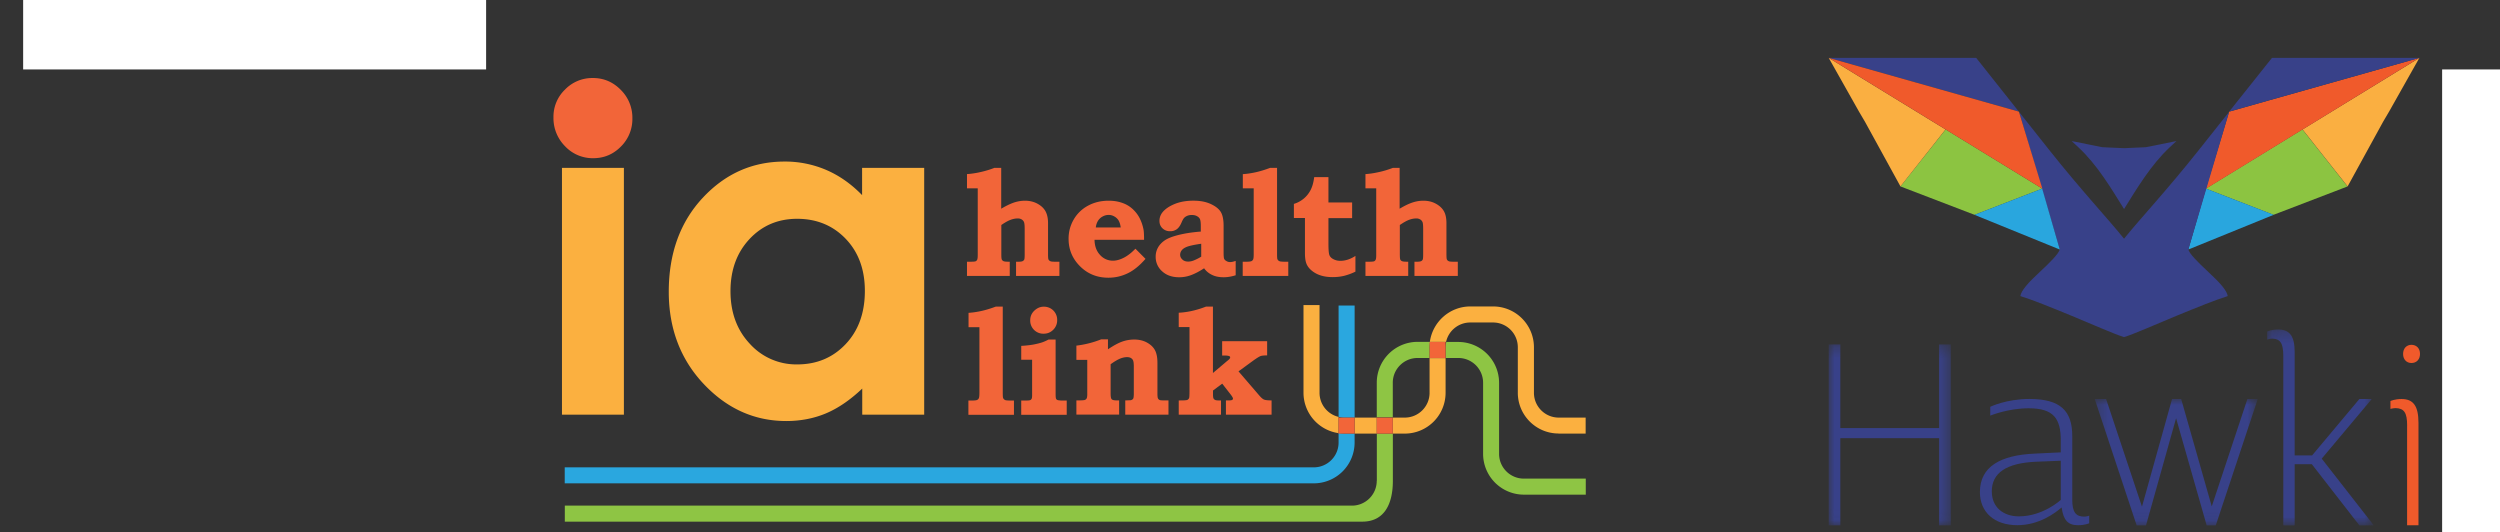
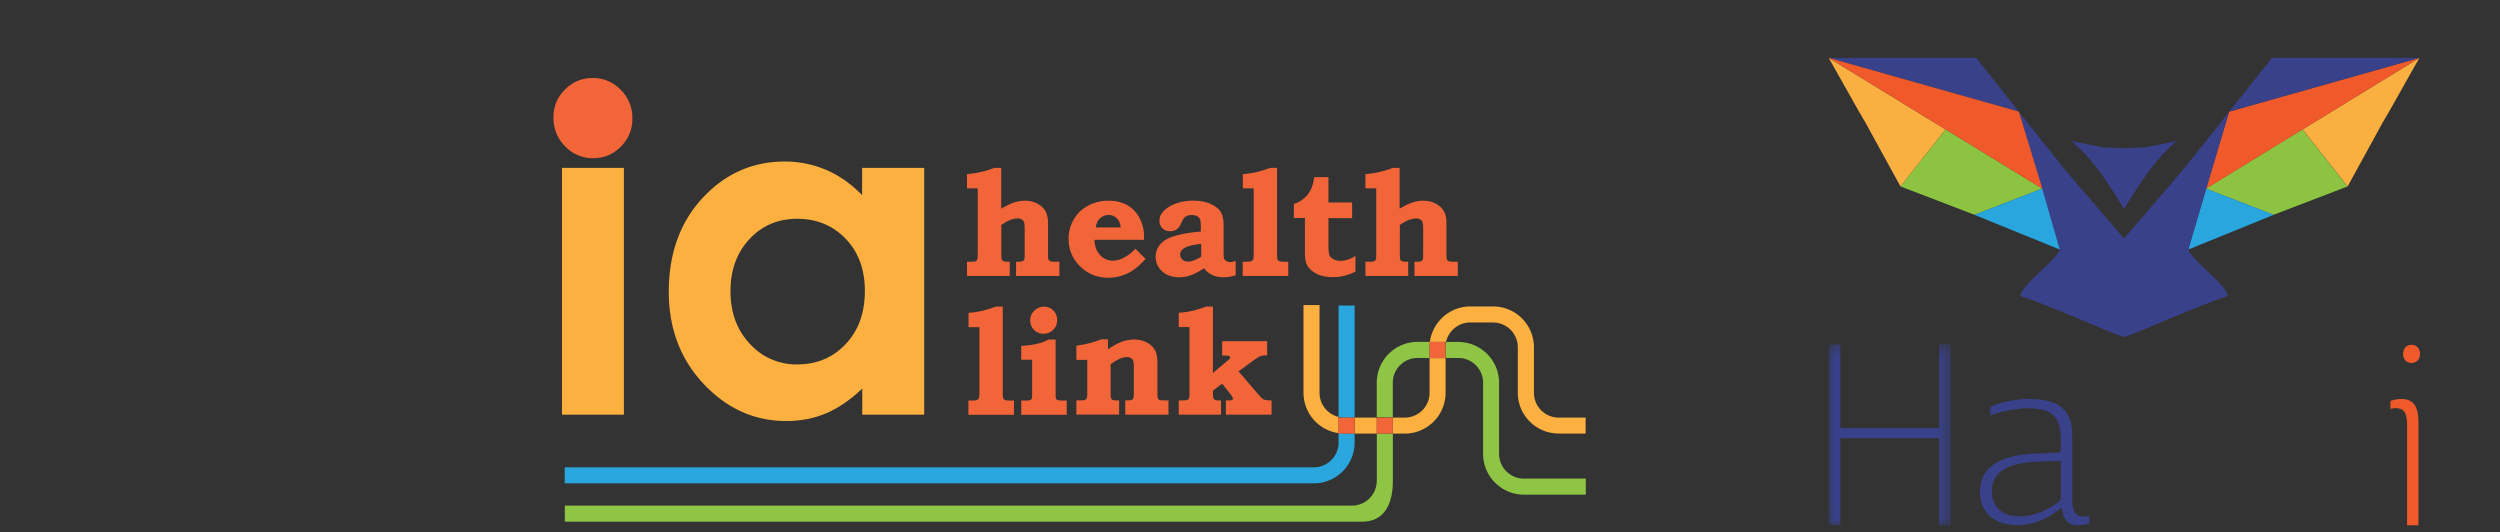
<svg xmlns="http://www.w3.org/2000/svg" xmlns:xlink="http://www.w3.org/1999/xlink" width="216" height="46">
  <rect width="100%" height="100%" fill="#333333" stroke="none" />
  <defs>
    <path id="A" d="M0 .325h10.547V15.96H0z" />
-     <path id="B" d="M.303.002h14.084V10.92H.303z" />
-     <path id="C" d="M.08.297h9.215V17.22H.08z" />
  </defs>
  <g fill="none" fill-rule="evenodd">
    <g fill-rule="nonzero">
      <path d="M48.554 14.504h5.35v21.323h-5.35zm25.944 0h5.352v21.323h-5.352v-2.255c-1.044.992-2.1 1.708-3.14 2.145s-2.2.66-3.418.66c-2.752 0-5.132-1.07-7.144-3.206s-3.015-4.8-3.015-7.965c0-3.292.973-6 2.916-8.094s4.3-3.154 7.088-3.154a9.03 9.03 0 0 1 3.6.724c1.123.482 2.158 1.208 3.1 2.176v-2.353zm-5.622 4.4c-1.654 0-3.03.585-4.122 1.754s-1.64 2.67-1.64 4.498c0 1.842.555 3.357 1.67 4.546a5.4 5.4 0 0 0 4.1 1.783c1.68 0 3.074-.584 4.18-1.753s1.66-2.703 1.66-4.597c0-1.854-.555-3.357-1.66-4.507s-2.507-1.724-4.198-1.724" fill="#fbb040" />
      <path d="M86.505 14.504v3.53c.42-.254.8-.432 1.112-.538a3.07 3.07 0 0 1 .936-.155c.4 0 .763.085 1.08.257s.548.387.693.646.225.604.225 1.037v2.652c0 .26.01.416.032.47.033.082.1.14.2.178.055.022.207.032.45.032h.3v1.228h-3.746v-1.228h.192c.18 0 .306-.016.374-.05s.115-.08.142-.142.037-.212.037-.45v-2.194c0-.288-.02-.48-.055-.575s-.1-.175-.194-.236a.62.62 0 0 0-.348-.092c-.2 0-.407.04-.624.12s-.482.23-.796.446v2.532c0 .24.013.393.04.45s.073.105.144.14.205.05.404.05h.14v1.228h-3.695v-1.228h.354c.2 0 .343-.013.397-.04a.27.27 0 0 0 .132-.14c.03-.066.045-.196.045-.392v-5.77h-.928v-1.228a7.5 7.5 0 0 0 1.187-.18c.437-.1.833-.22 1.185-.36h.598zM98.1 21.488l.872.878c-.5.572-1 .986-1.528 1.242s-1.08.386-1.684.386c-.968 0-1.78-.327-2.44-.983s-.994-1.446-.994-2.375a3.25 3.25 0 0 1 .446-1.677 3.12 3.12 0 0 1 1.234-1.188c.525-.287 1.122-.43 1.786-.43.425 0 .8.06 1.16.184s.65.3.9.528.47.505.63.83.267.66.328 1.007c.024.175.037.45.037.827h-4.28c.008.54.165.974.474 1.307a1.47 1.47 0 0 0 1.128.499c.284 0 .593-.085.93-.257s.666-.43 1-.778m-1.27-1.838c-.03-.255-.1-.456-.182-.6a1 1 0 0 0-.37-.349.98.98 0 0 0-.487-.132c-.18 0-.352.044-.516.133a1.06 1.06 0 0 0-.4.363 1.36 1.36 0 0 0-.195.586h2.15zm6.92.343v-.472c0-.28-.025-.472-.07-.58s-.13-.192-.255-.262-.275-.105-.458-.105c-.14 0-.266.023-.38.07a.79.79 0 0 0-.274.178c-.07.072-.146.212-.235.42-.112.264-.25.452-.408.566a.94.94 0 0 1-.564.17.92.92 0 0 1-.668-.253c-.174-.17-.26-.38-.26-.63a1.17 1.17 0 0 1 .268-.758c.237-.292.6-.532 1.06-.718s1-.28 1.6-.28 1.092.096 1.504.287.7.418.864.684.246.668.246 1.2v2.3c0 .28.014.46.043.538s.093.147.2.206a.61.61 0 0 0 .325.09c.12 0 .277-.034.476-.102v1.24c-.36.114-.704.172-1.035.172-.392 0-.724-.064-1-.2a1.76 1.76 0 0 1-.694-.574c-.423.277-.8.473-1.153.6s-.68.175-1 .175c-.607 0-1.097-.17-1.47-.512a1.64 1.64 0 0 1-.561-1.263 1.6 1.6 0 0 1 .194-.78c.13-.236.322-.446.577-.623s.65-.337 1.2-.475 1.188-.237 1.956-.297m0 1.056c-.556.08-.948.163-1.177.244s-.392.187-.492.312a.64.64 0 0 0-.145.386c0 .17.065.3.2.426s.3.172.515.172a1.34 1.34 0 0 0 .487-.109 3.98 3.98 0 0 0 .621-.317V21.05zm6.56-6.557v7.442c0 .25.01.4.03.444.032.085.097.147.2.186.063.024.235.038.515.038h.225v1.228h-3.938v-1.228h.24c.254 0 .416-.015.5-.047s.124-.083.16-.152.05-.226.05-.467v-5.674h-.94v-1.228c.756-.05 1.543-.23 2.35-.54h.62zm4.44.808v2.182h2.046v1.354h-2.046v2.213c0 .5.026.82.077.963s.153.256.298.34a1.26 1.26 0 0 0 .655.171c.436 0 .87-.142 1.302-.425v1.36a5.01 5.01 0 0 1-1.002.367c-.302.07-.62.105-.97.105-.396 0-.743-.05-1.045-.15a2.3 2.3 0 0 1-.778-.426c-.216-.184-.36-.38-.443-.6s-.123-.508-.123-.902v-3.028h-.956v-1.22c.34-.1.632-.27.872-.474s.435-.453.58-.74.247-.654.303-1.1h1.228zm6.15-.808v3.53c.42-.254.792-.432 1.114-.538s.634-.155.933-.155c.404 0 .765.085 1.08.257s.548.387.696.646.222.604.222 1.037v2.652c0 .26.012.416.032.47.032.082.1.14.2.178.057.022.208.032.45.032h.3v1.228h-3.746v-1.228h.2c.185 0 .3-.016.377-.05a.29.29 0 0 0 .141-.142c.023-.062.036-.212.036-.45v-2.194c0-.288-.017-.48-.052-.575a.48.48 0 0 0-.195-.236.61.61 0 0 0-.349-.092c-.2 0-.407.04-.624.12s-.48.23-.796.446v2.532c0 .24.013.393.037.45a.28.28 0 0 0 .147.14c.07.034.206.05.403.05h.137v1.228h-3.694v-1.228h.357c.208 0 .34-.013.397-.04s.1-.074.13-.14.046-.196.046-.392v-5.77h-.93v-1.228c.352-.02.746-.08 1.186-.18a7.98 7.98 0 0 0 1.186-.36h.6zM86.638 26.5v7.442c0 .25.01.4.034.443.028.087.094.147.194.187.064.023.236.036.517.036h.222v1.23H83.67v-1.23h.24c.256 0 .42-.014.5-.048s.127-.08.16-.152.052-.226.052-.466v-5.674h-.94V27.03c.758-.05 1.544-.23 2.354-.54h.615zm4.567 2.835v4.7c0 .225.014.363.038.414s.07.1.137.118.213.04.44.04h.344v1.23h-3.93v-1.23h.338c.22 0 .363-.01.423-.032s.107-.063.137-.12.043-.164.043-.33V31.08h-.94v-1.196c.334-.018.656-.052.964-.1a6.6 6.6 0 0 0 .824-.196c.157-.052.35-.136.578-.255h.604zm-1.03-2.836a1.13 1.13 0 0 1 1.165 1.163 1.14 1.14 0 0 1-.341.83c-.228.227-.503.34-.824.34a1.13 1.13 0 0 1-1.164-1.164c0-.318.117-.6.352-.823s.503-.347.812-.347m5.553 2.837v.846c.48-.326.9-.548 1.23-.667a3.16 3.16 0 0 1 1.046-.178c.412 0 .776.087 1.092.26s.546.392.688.652.218.63.218 1.1v2.646c0 .224.016.37.047.43a.31.31 0 0 0 .15.14c.05.022.203.032.457.032h.3v1.23h-3.733v-1.23l.476-.017c.108-.03.18-.08.213-.146s.05-.215.05-.438v-2.332c0-.3-.034-.494-.096-.584-.103-.148-.263-.223-.483-.223-.183 0-.38.04-.585.12s-.5.247-.84.495v2.522c0 .273.028.443.1.507s.202.094.43.094h.205v1.23H93v-1.23h.183c.294 0 .475-.013.545-.038s.124-.068.158-.133.054-.188.054-.374V31.09H93v-1.228a8.5 8.5 0 0 0 2.138-.541h.6zm9.07-2.835v5.728l1.22-1.033c.136-.1.212-.182.232-.214s.037-.062.037-.092c0-.05-.028-.1-.086-.123s-.18-.048-.365-.048h-.242V29.48h3.887v1.228c-.28 0-.472.02-.57.057-.138.056-.36.196-.67.42l-1.234.9 1.757 2.042c.178.212.323.34.436.392s.333.074.664.078v1.23h-3.944v-1.23h.222c.158 0 .26-.014.314-.043s.074-.068.074-.115c0-.06-.065-.177-.2-.355l-.73-.937-.796.593v.344c0 .16.014.27.038.327s.07.104.13.137.158.05.3.05h.223v1.23h-3.652V34.6l.292-.006c.24 0 .393-.015.457-.046a.29.29 0 0 0 .148-.163c.02-.057.032-.24.032-.555v-5.57h-.93v-1.24c.72-.034 1.506-.2 2.354-.528h.615zM51.217 6.74c.94 0 1.744.34 2.414 1.02a3.38 3.38 0 0 1 1.007 2.469 3.34 3.34 0 0 1-.997 2.439c-.664.672-1.46 1-2.383 1a3.27 3.27 0 0 1-2.433-1.029 3.44 3.44 0 0 1-1.006-2.498 3.25 3.25 0 0 1 .996-2.4 3.27 3.27 0 0 1 2.402-1" fill="#f26539" />
      <path d="M115.653 37.424v.814c0 1.18-.96 2.14-2.138 2.14H48.792v1.383h64.723a3.53 3.53 0 0 0 3.523-3.523v-.775h-.893a4.22 4.22 0 0 1-.492-.04m1.387-1.343V26.4h-1.386v9.62c.16.038.324.06.493.06h.893z" fill="#2aa7df" />
      <path d="M120.336 33.07c0-1.18.96-2.14 2.14-2.14h1.04V30a3.53 3.53 0 0 1 .034-.464h-1.073a3.53 3.53 0 0 0-3.524 3.523v3h1.385l-.001-3zm-1.386 8.476c0 1.18-.96 2.14-2.14 2.14H48.8v1.384h68.903c1.94 0 2.64-1.58 2.64-3.524v-4.083h-1.385v4.082zm5.95-10.616h1.1a2.14 2.14 0 0 1 2.14 2.139v6.145a3.53 3.53 0 0 0 3.521 3.524h5.35v-1.385h-5.352c-1.178 0-2.138-.96-2.138-2.14v-6.145a3.53 3.53 0 0 0-3.522-3.523h-1.04a2.15 2.15 0 0 0-.052.464v.92z" fill="#8ec544" />
      <g fill="#fbb040">
        <path d="M123.515 33.94c0 1.18-.96 2.14-2.14 2.14h-1.04v1.384h1.04a3.53 3.53 0 0 0 3.524-3.523v-3h-1.385v3h.001zm-9.507 0v-7.584h-1.386v7.584a3.53 3.53 0 0 0 3.031 3.484V36.02a2.14 2.14 0 0 1-1.645-2.079" />
        <path d="M134.674 37.463H137V36.08h-2.327c-1.18 0-2.14-.96-2.14-2.14V30a3.53 3.53 0 0 0-3.524-3.523h-1.97c-1.786 0-3.263 1.335-3.5 3.06h1.402a2.14 2.14 0 0 1 2.088-1.674H129a2.14 2.14 0 0 1 2.139 2.139v3.93c-.001 1.943 1.58 3.523 3.525 3.523M117.04 36.08h1.912v1.384h-1.912z" />
      </g>
      <path d="M118.95 36.08h1.385v1.385h-1.385zm4.565-6.534h1.385v1.384h-1.385zm-7.862 6.534h1.386v1.385h-1.386z" fill="#f26539" />
    </g>
-     <path d="M2 0h40v6H2zm209 6h5v40h-5z" fill="#fff" />
    <g transform="translate(158 5)">
      <path d="M44.833 11.107l-6.4 2.453-5.852-2.264 8.348-5.113 3.894 4.924z" fill="#8cc441" />
      <path d="M45.767 3.226L40.94 6.183l3.894 4.924L47.9 5.52l.53-.9L51.035 0l-5.267 3.226z" fill="#faaf41" />
      <path d="M38.443 13.56l-7.374 3 1.522-5.265 5.852 2.264z" fill="#29a6de" />
      <path d="M37.988 3.687h-.003l-3.375.956c-.006.006-.01.012-.012.018l-.003.003L32.58 11.3l.012.006L51.034 0 37.988 3.687z" fill="#f05a2b" />
      <path d="M6.2 11.107l6.4 2.453 5.852-2.264-8.348-5.113L6.2 11.107z" fill="#8cc441" />
      <path d="M25.517 13.064c1.147-1.846 2.35-3.845 3.94-5.33l.585-.547-2.64.532-1.884.084-1.884-.084-2.64-.532.585.547c1.6 1.485 2.793 3.483 3.94 5.33m6.503-5.158c-2.833 3.575-5.203 6.087-6.505 7.72-1.302-1.633-3.67-4.145-6.505-7.72L16.44 4.664l3.526 11.896c-.136.4-.748 1.02-1.77 1.977-.956.885-1.568 1.565-1.636 2.045 1.1.34 2.6.953 4.43 1.704 1.977.816 3.644 1.568 4.528 1.84.885-.273 2.552-1.024 4.528-1.84 1.84-.752 3.34-1.364 4.43-1.704-.068-.48-.68-1.16-1.636-2.045-1.02-.956-1.633-1.568-1.77-1.977l3.526-11.896-2.574 3.242M38.3 0L34.6 4.643l3.378-.956L51.035 0H38.3zM0 0l16.424 4.643L12.743 0H0z" fill="#384189" />
      <path d="M8.558 5.243L0 0l2.604 4.62.53.9L6.2 11.107l3.894-4.924-1.537-.94z" fill="#faaf41" />
      <path d="M12.592 13.56l7.374 3-1.522-5.265-5.852 2.264z" fill="#29a6de" />
      <path d="M16.44 4.664l-.003-.003c-.003-.006-.006-.013-.013-.018L0 0l18.443 11.295.013-.006-2.017-6.625z" fill="#f05a2b" />
      <g transform="translate(0 24.432)">
        <mask id="D" fill="#fff">
          <use xlink:href="#A" />
        </mask>
        <path fill="#384189" mask="url(#D)" d="M0 .325h1.004v7.228h8.538V.325h1.004V15.96H9.542V8.426H1.004v7.534H0z" />
      </g>
      <path d="M20.052 38.197v-3.39l-2.096.085c-2.62.106-3.865.974-3.865 2.562 0 1.42 1.048 2.16 2.336 2.16 2.096 0 3.625-1.42 3.625-1.42m.066.656c-.568.487-1.943 1.525-3.822 1.525-1.987 0-3.232-1.123-3.232-2.86 0-2.182 1.747-3.198 4.76-3.325l2.227-.106V33.05c0-1.864-.6-2.775-2.773-2.775-1.79 0-3.32.635-3.32.635v-.762s1.376-.678 3.385-.678c2.686 0 3.7 1.038 3.7 3.198v5.507c0 1.08.306 1.462 1.048 1.462.197 0 .415-.085.415-.085v.656s-.35.17-.96.17c-.874 0-1.266-.423-1.42-1.525" fill="#384189" />
      <g transform="translate(22.68 29.472)">
        <mask id="E" fill="#fff">
          <use xlink:href="#B" />
        </mask>
        <path fill="#384189" mask="url(#E)" d="M4.735 10.92h-.808L.303.002h.983l3.1 9.302 2.6-9.302h.787l2.642 9.28 3.08-9.28h.895L10.762 10.92h-.786L7.334 1.66z" />
      </g>
      <g transform="translate(37.8 23.172)">
        <mask id="F" fill="#fff">
          <use xlink:href="#C" />
        </mask>
        <path d="M1.478 17.22V2.59c0-1.113-.262-1.485-.96-1.507-.218 0-.437.088-.437.088v-.7s.35-.175.96-.175c1.005 0 1.42.59 1.42 1.966v8.91h1.507l4.083-4.87h1.07l-4.324 5.153 4.498 5.765H8.05l-4.106-5.284H2.46v5.284h-.983z" fill="#384189" mask="url(#F)" />
      </g>
      <path d="M49.627 25.578c0-.48.306-.786.72-.786.437 0 .742.305.742.786s-.305.786-.742.786c-.415 0-.72-.305-.72-.786zm.35 6.19c0-1.113-.262-1.485-.983-1.507-.197 0-.46.066-.46.066v-.677s.35-.175.96-.175c1.026 0 1.463.612 1.463 2.075v8.834h-.983v-8.616z" fill="#f05a2b" />
    </g>
  </g>
</svg>